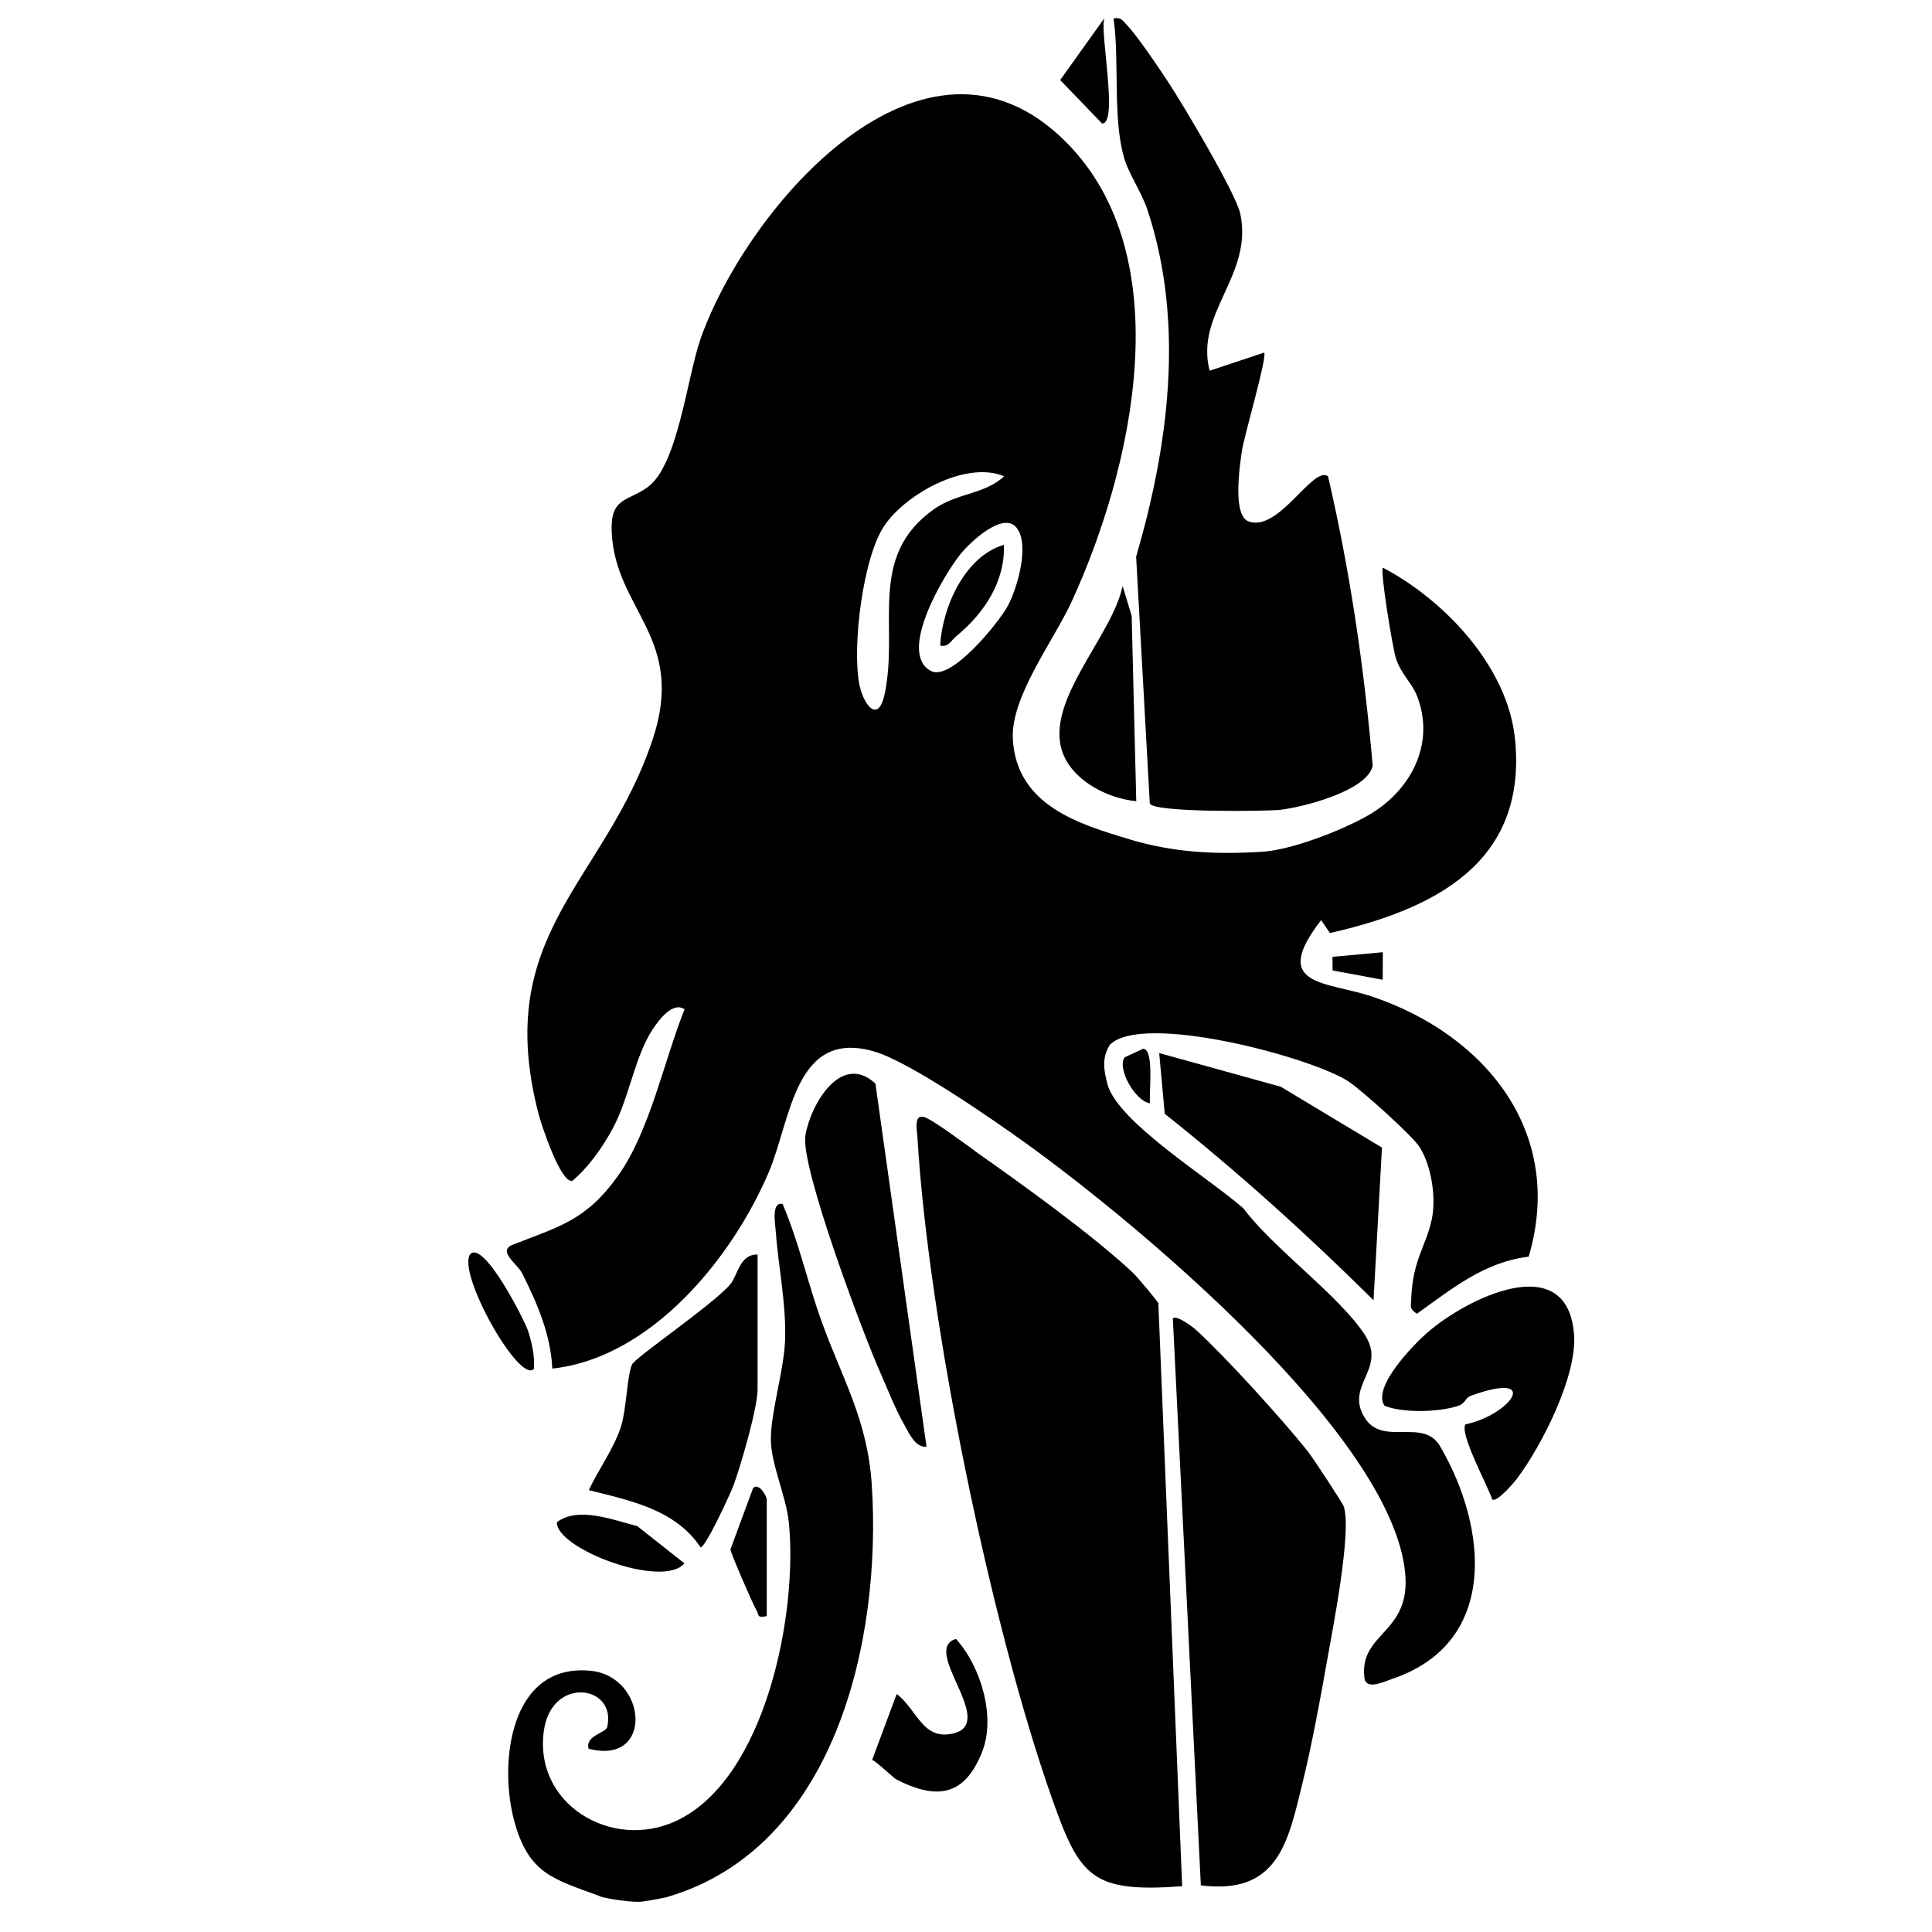
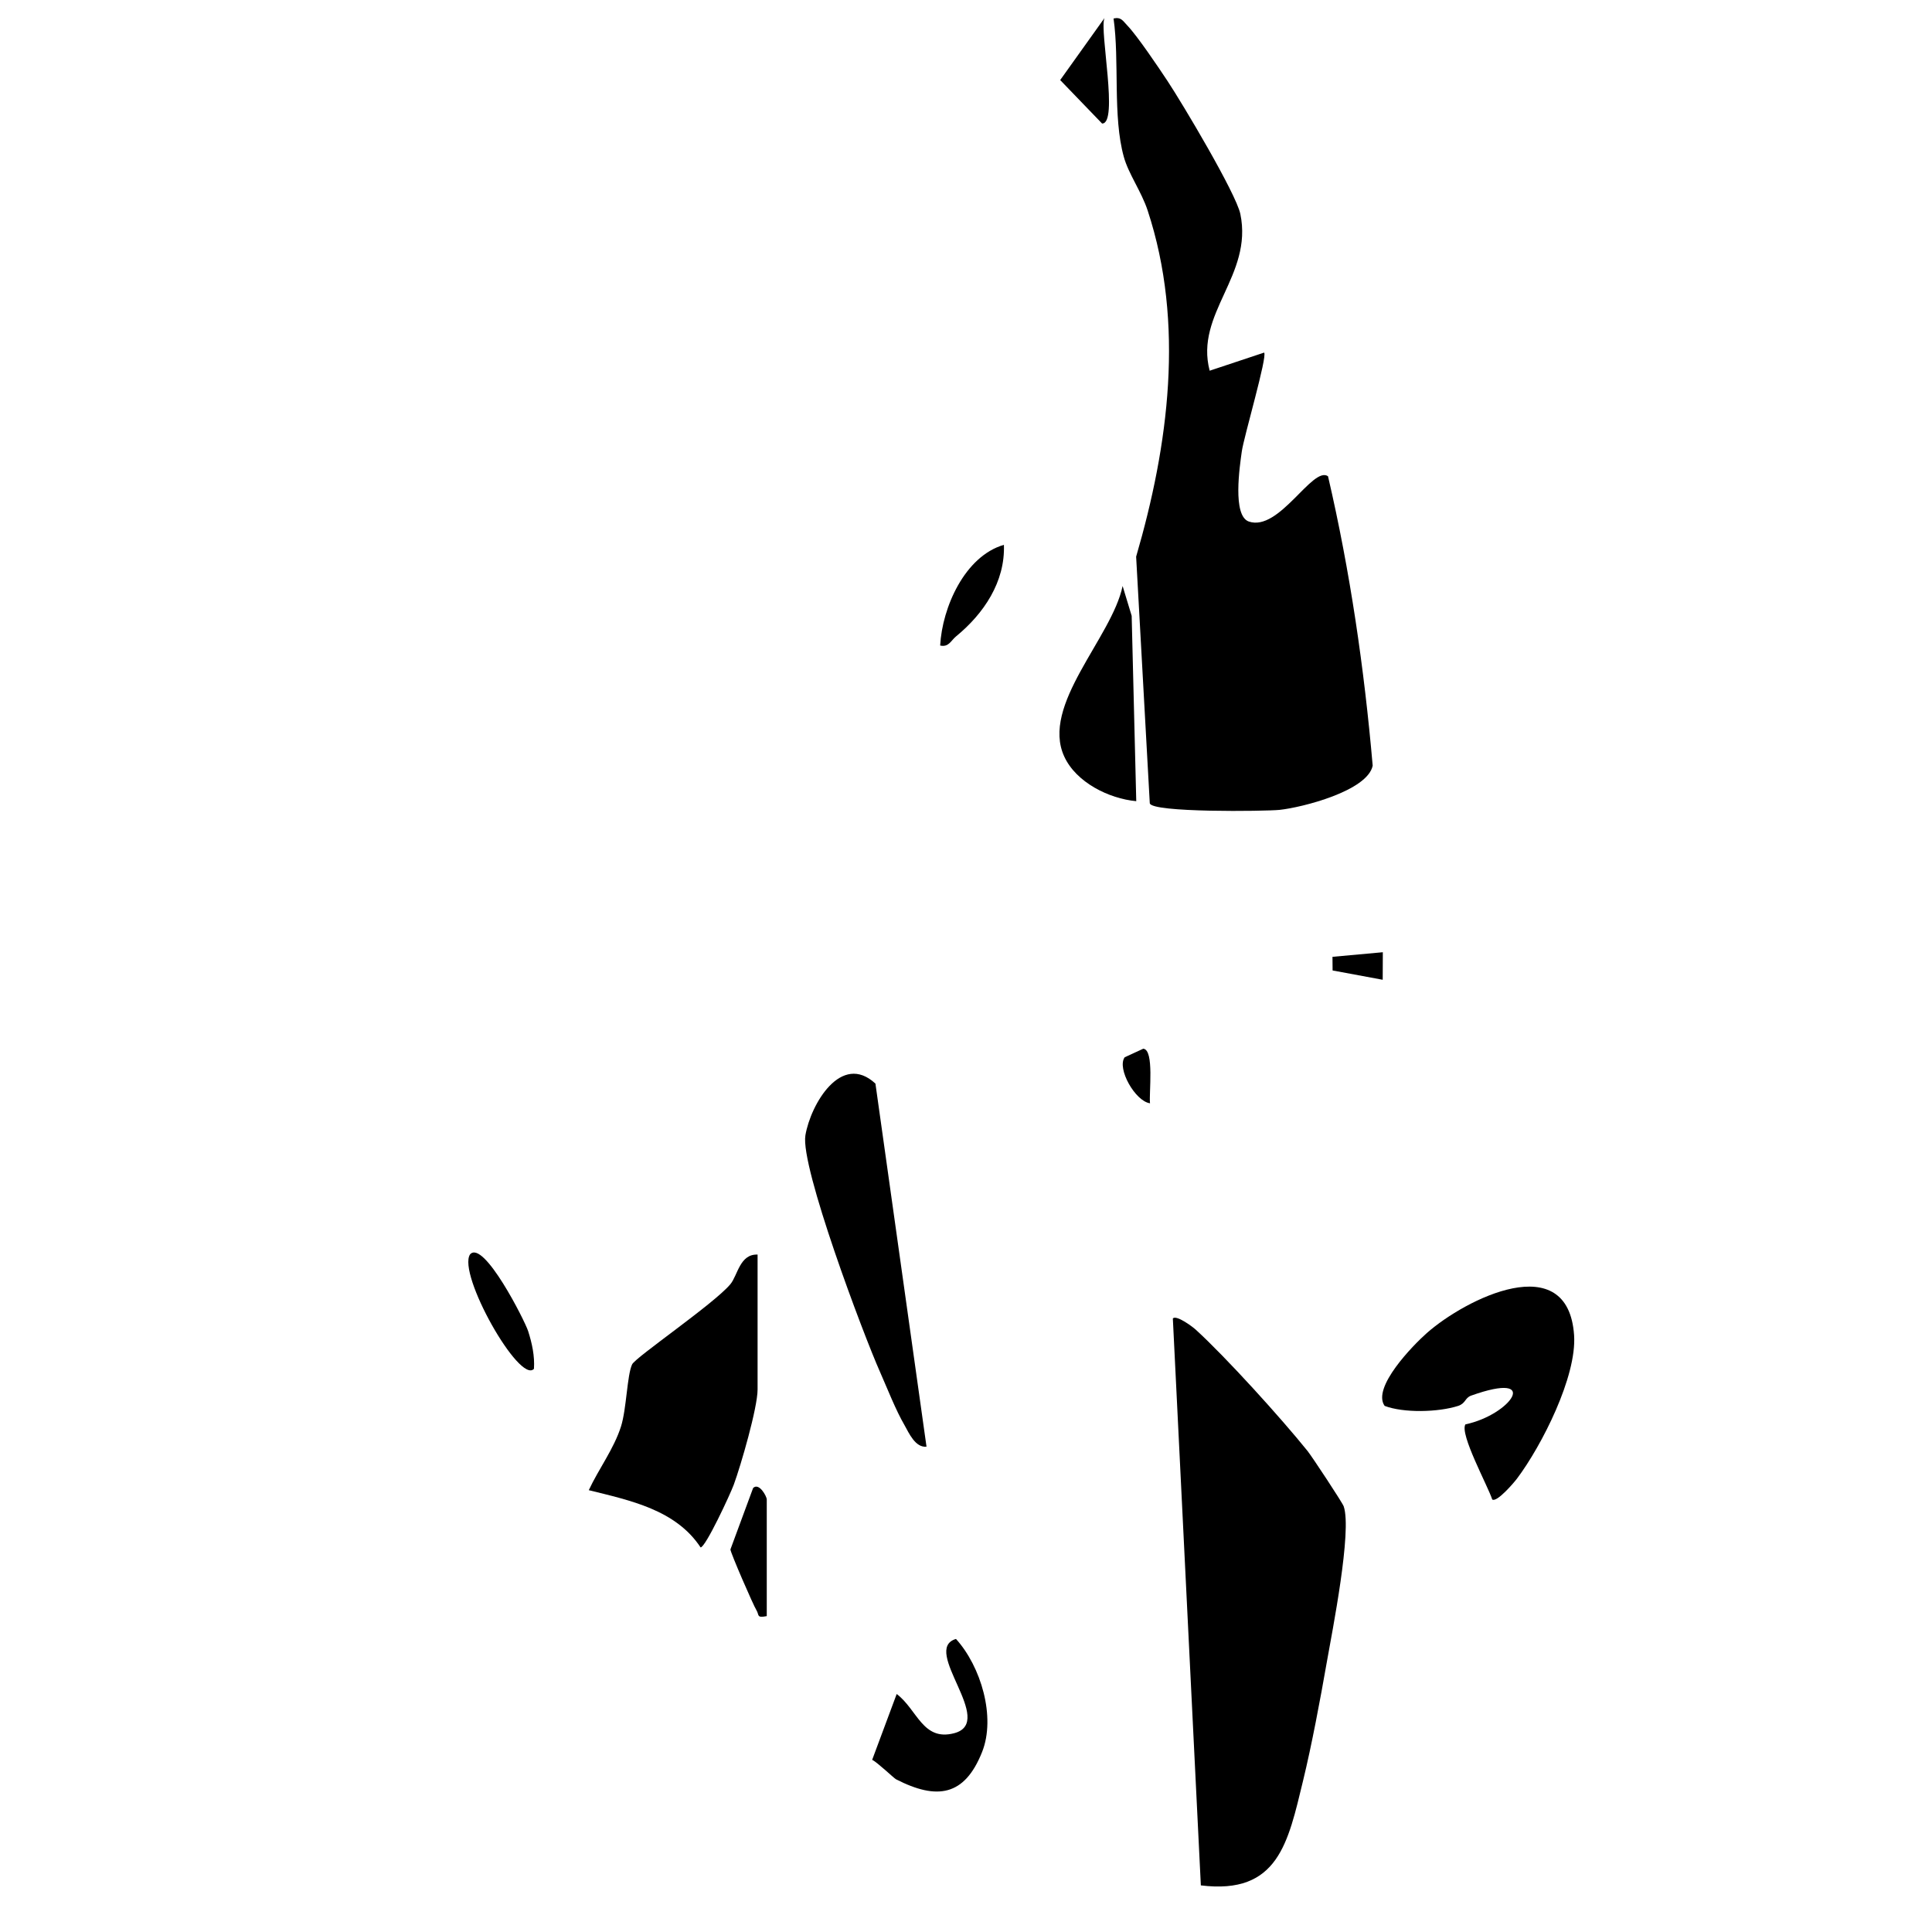
<svg xmlns="http://www.w3.org/2000/svg" viewBox="0 0 160 160" version="1.1" id="Layer_1">
  <polygon points="114.52 78.86 114.51 81.14 110.36 80.37 110.35 79.24 114.52 78.86" />
  <g>
-     <path d="M93.6,69.53c3.51,1.04,6.9,1.26,10.92,1.01,2.42-.15,6.52-1.73,8.74-2.99,3.52-1.99,5.66-5.91,4.09-9.92-.45-1.14-1.35-1.81-1.76-3.16-.26-.84-1.3-7.14-1.07-7.46,5.1,2.68,10.35,8.19,10.95,14.22,1.02,10.3-6.78,14.09-15.33,16.04l-.73-1.07c-4.28,5.53.42,5.05,4.25,6.34,9.34,3.16,15.98,11.23,12.94,21.53-3.7.46-6.33,2.64-9.26,4.73-.65-.44-.49-.59-.47-1.21.12-3.29,1.23-4.36,1.71-6.64.37-1.78-.04-4.46-1.04-5.99-.62-.95-4.87-4.77-5.91-5.43-3.18-2.03-17.03-5.7-19.71-3.01-.69,1.07-.51,2.1-.21,3.25.83,3.17,8.61,7.92,11.27,10.31,2.49,3.33,7.83,7.12,10.02,10.42,1.9,2.88-1.61,4.16-.02,6.85,1.48,2.51,4.88.01,6.28,2.42,3.95,6.76,4.86,16.26-3.91,19.25-.77.26-2.24,1-2.36-.09-.42-3.77,3.87-3.62,3.38-8.67-1.11-11.47-22.41-29.1-31.42-35.59-2.74-1.97-9.55-6.69-12.49-7.57-6.64-1.99-6.94,5.59-8.78,9.94-3.05,7.19-9.79,15.42-17.94,16.3-.13-2.83-1.26-5.43-2.51-7.91-.39-.77-2.08-1.83-.76-2.35,3.84-1.51,6.05-1.99,8.7-5.69s3.79-9.47,5.52-13.8c-.95-.68-2.1.85-2.59,1.58-1.56,2.32-1.94,5.68-3.39,8.35-.82,1.51-2,3.18-3.31,4.27-.96.22-2.54-4.56-2.79-5.5-3.91-15.02,5.47-19.15,9.44-31.05,2.8-8.41-3.07-10.67-3.39-17.13-.15-2.95,1.3-2.55,2.98-3.77,2.51-1.82,3.26-9.11,4.38-12.29C61.89,17.11,76.55.04,88.26,11.74c9.56,9.55,5.51,27.15.5,38.06-1.51,3.3-5.09,7.92-4.88,11.44.33,5.42,5.36,6.99,9.71,8.28ZM83.15,39.44c-3.17-1.33-8.27,1.53-9.98,4.2s-2.59,9.77-2.02,12.96c.29,1.62,1.57,3.52,2.13.8,1.16-5.67-1.47-11.32,4.08-15.24,1.91-1.35,4.19-1.21,5.79-2.71ZM84.19,43.7c-1.14-1.39-3.88,1.24-4.64,2.18-1.37,1.7-5.26,8.2-2.45,9.69,1.66.88,5.62-4.02,6.36-5.39.79-1.46,1.85-5.11.72-6.48Z" />
-     <path d="M80.73,95.32c3.89,2.74,9.68,6.89,13.09,10.08.3.28,2.06,2.36,2.11,2.54l1.97,48.27c-7.47.55-8.47-.75-10.76-7.22-5.09-14.4-10.26-39.55-11.16-54.78-.03-.56-.34-1.97.56-1.7.72.22,3.35,2.21,4.2,2.8Z" />
    <path d="M100.18,30.7l4.51-1.5c.29.3-1.68,6.97-1.85,8.19s-.79,5.32.58,5.8c2.52.87,5.28-4.63,6.56-3.75,1.83,7.86,3,15.91,3.7,23.97-.43,2.09-5.83,3.46-7.71,3.66-1.19.12-10.63.24-10.75-.55l-1.13-20.42c2.69-9.22,4.03-19.31.96-28.65-.52-1.59-1.59-3.04-1.98-4.46-.93-3.34-.35-7.92-.85-11.46.63-.14.77.2,1.13.57.83.86,2.6,3.49,3.34,4.61,1.22,1.84,5.67,9.3,6.03,11.01,1.06,5.11-3.79,8.24-2.54,12.98Z" />
-     <path d="M55.29,157.1c-.11.03-1.43.3-2.09.38-.77.1-2.63-.2-3.29-.36-.26-.06,0,0-.32-.12-3.75-1.39-5.81-1.8-7-6.18-1.31-4.82-.36-13.14,6.35-12.45,4.69.49,5.21,7.87-.19,6.45-.32-1.07,1.41-1.31,1.53-1.78.83-3.47-4.52-4.26-5.22.17-.97,6.15,5.58,10.11,10.96,7.58,7.42-3.49,10.06-17.25,9.31-24.69-.22-2.18-1.48-4.84-1.49-6.87-.01-2.36,1.1-5.74,1.18-8.32.09-3.06-.58-6.07-.79-9.1-.03-.47-.36-2.31.58-2.1,1.34,3.12,2.06,6.47,3.21,9.67,1.76,4.88,3.83,8.19,4.18,13.63.83,12.95-3.09,30.01-16.91,34.08Z" />
    <path d="M99.45,156.15l-2.32-46.96c.28-.32,1.62.67,1.9.93,2.52,2.3,7.09,7.35,9.26,10.05.36.45,2.89,4.28,2.99,4.58.7,2.05-.94,10.3-1.41,12.96-.54,3.08-1.23,6.77-1.96,9.78-1.24,5.09-2.04,9.44-8.46,8.65Z" />
    <path d="M62.74,103.89v11.18c0,1.51-1.38,6.27-1.97,7.88-.29.79-2.34,5.2-2.75,5.2-2.06-3.12-5.83-3.89-9.26-4.74.82-1.76,2.08-3.42,2.67-5.28.46-1.46.5-4.26.92-5.14.28-.59,6.77-5.01,8.13-6.63.62-.74.78-2.53,2.27-2.46Z" />
-     <path d="M106.07,90l8.38,5.04-.7,12.64c-5.52-5.47-11.2-10.6-17.29-15.44l-.46-5.03,10.07,2.79Z" />
    <path d="M121.36,117.96c3.76-.79,6.35-4.48.47-2.38-.52.19-.44.64-1.07.85-1.65.53-4.51.6-6.09,0-1.08-1.52,2.37-5.04,3.49-6.03,3.22-2.84,11.7-7.1,12.2.18.23,3.42-2.68,9.14-4.72,11.86-.26.35-1.69,2.02-2.06,1.74-.36-1.12-2.72-5.43-2.22-6.22Z" />
    <path d="M76.72,119.81c-.92.08-1.44-1.12-1.81-1.78-.73-1.25-1.42-3.03-2.03-4.41-1.38-3.1-6.62-17.02-6.18-19.6s2.97-6.91,5.8-4.28l4.23,30.07Z" />
    <path d="M94.1,66.35c-2.27-.21-4.98-1.56-5.96-3.69-1.98-4.28,3.94-9.84,4.83-14.13l.75,2.47.38,15.35Z" />
    <path d="M74.2,147.35c-.17-.09-1.54-1.4-1.97-1.61l2.03-5.45c1.71,1.29,2.15,3.92,4.75,3.25,3.55-.92-2.78-6.94.16-7.81,2.06,2.27,3.32,6.46,2.16,9.37-1.45,3.64-3.72,4-7.13,2.25Z" />
-     <path d="M52.78,126.39l3.9,3.08c-1.8,2.15-10.67-1.23-10.56-3.41,1.78-1.34,4.69-.17,6.66.33Z" />
+     <path d="M52.78,126.39l3.9,3.08Z" />
    <path d="M44.22,113.36c-1.18,1.31-6.37-7.87-5.29-9.48,1.12-1.25,4.54,5.51,4.81,6.36.32,1.01.55,2.05.48,3.12Z" />
    <path d="M63.5,133.84c-.87.17-.61-.09-.85-.48-.27-.43-2.14-4.74-2.16-5.04l1.88-5.09c.49-.48,1.13.69,1.13.95v9.67Z" />
    <path d="M91.46,1.52c-.41,1.03,1.19,8.74-.19,8.71l-3.47-3.6,3.65-5.11Z" />
    <path d="M95.24,91.37c-1.23-.17-2.76-2.89-2.1-3.81l1.54-.71c.93.08.46,3.69.56,4.53Z" />
    <path d="M77.86,53.46c.17-3.16,2.04-7.4,5.28-8.34.11,3.07-1.67,5.7-3.96,7.58-.43.35-.61.92-1.32.76Z" />
  </g>
</svg>